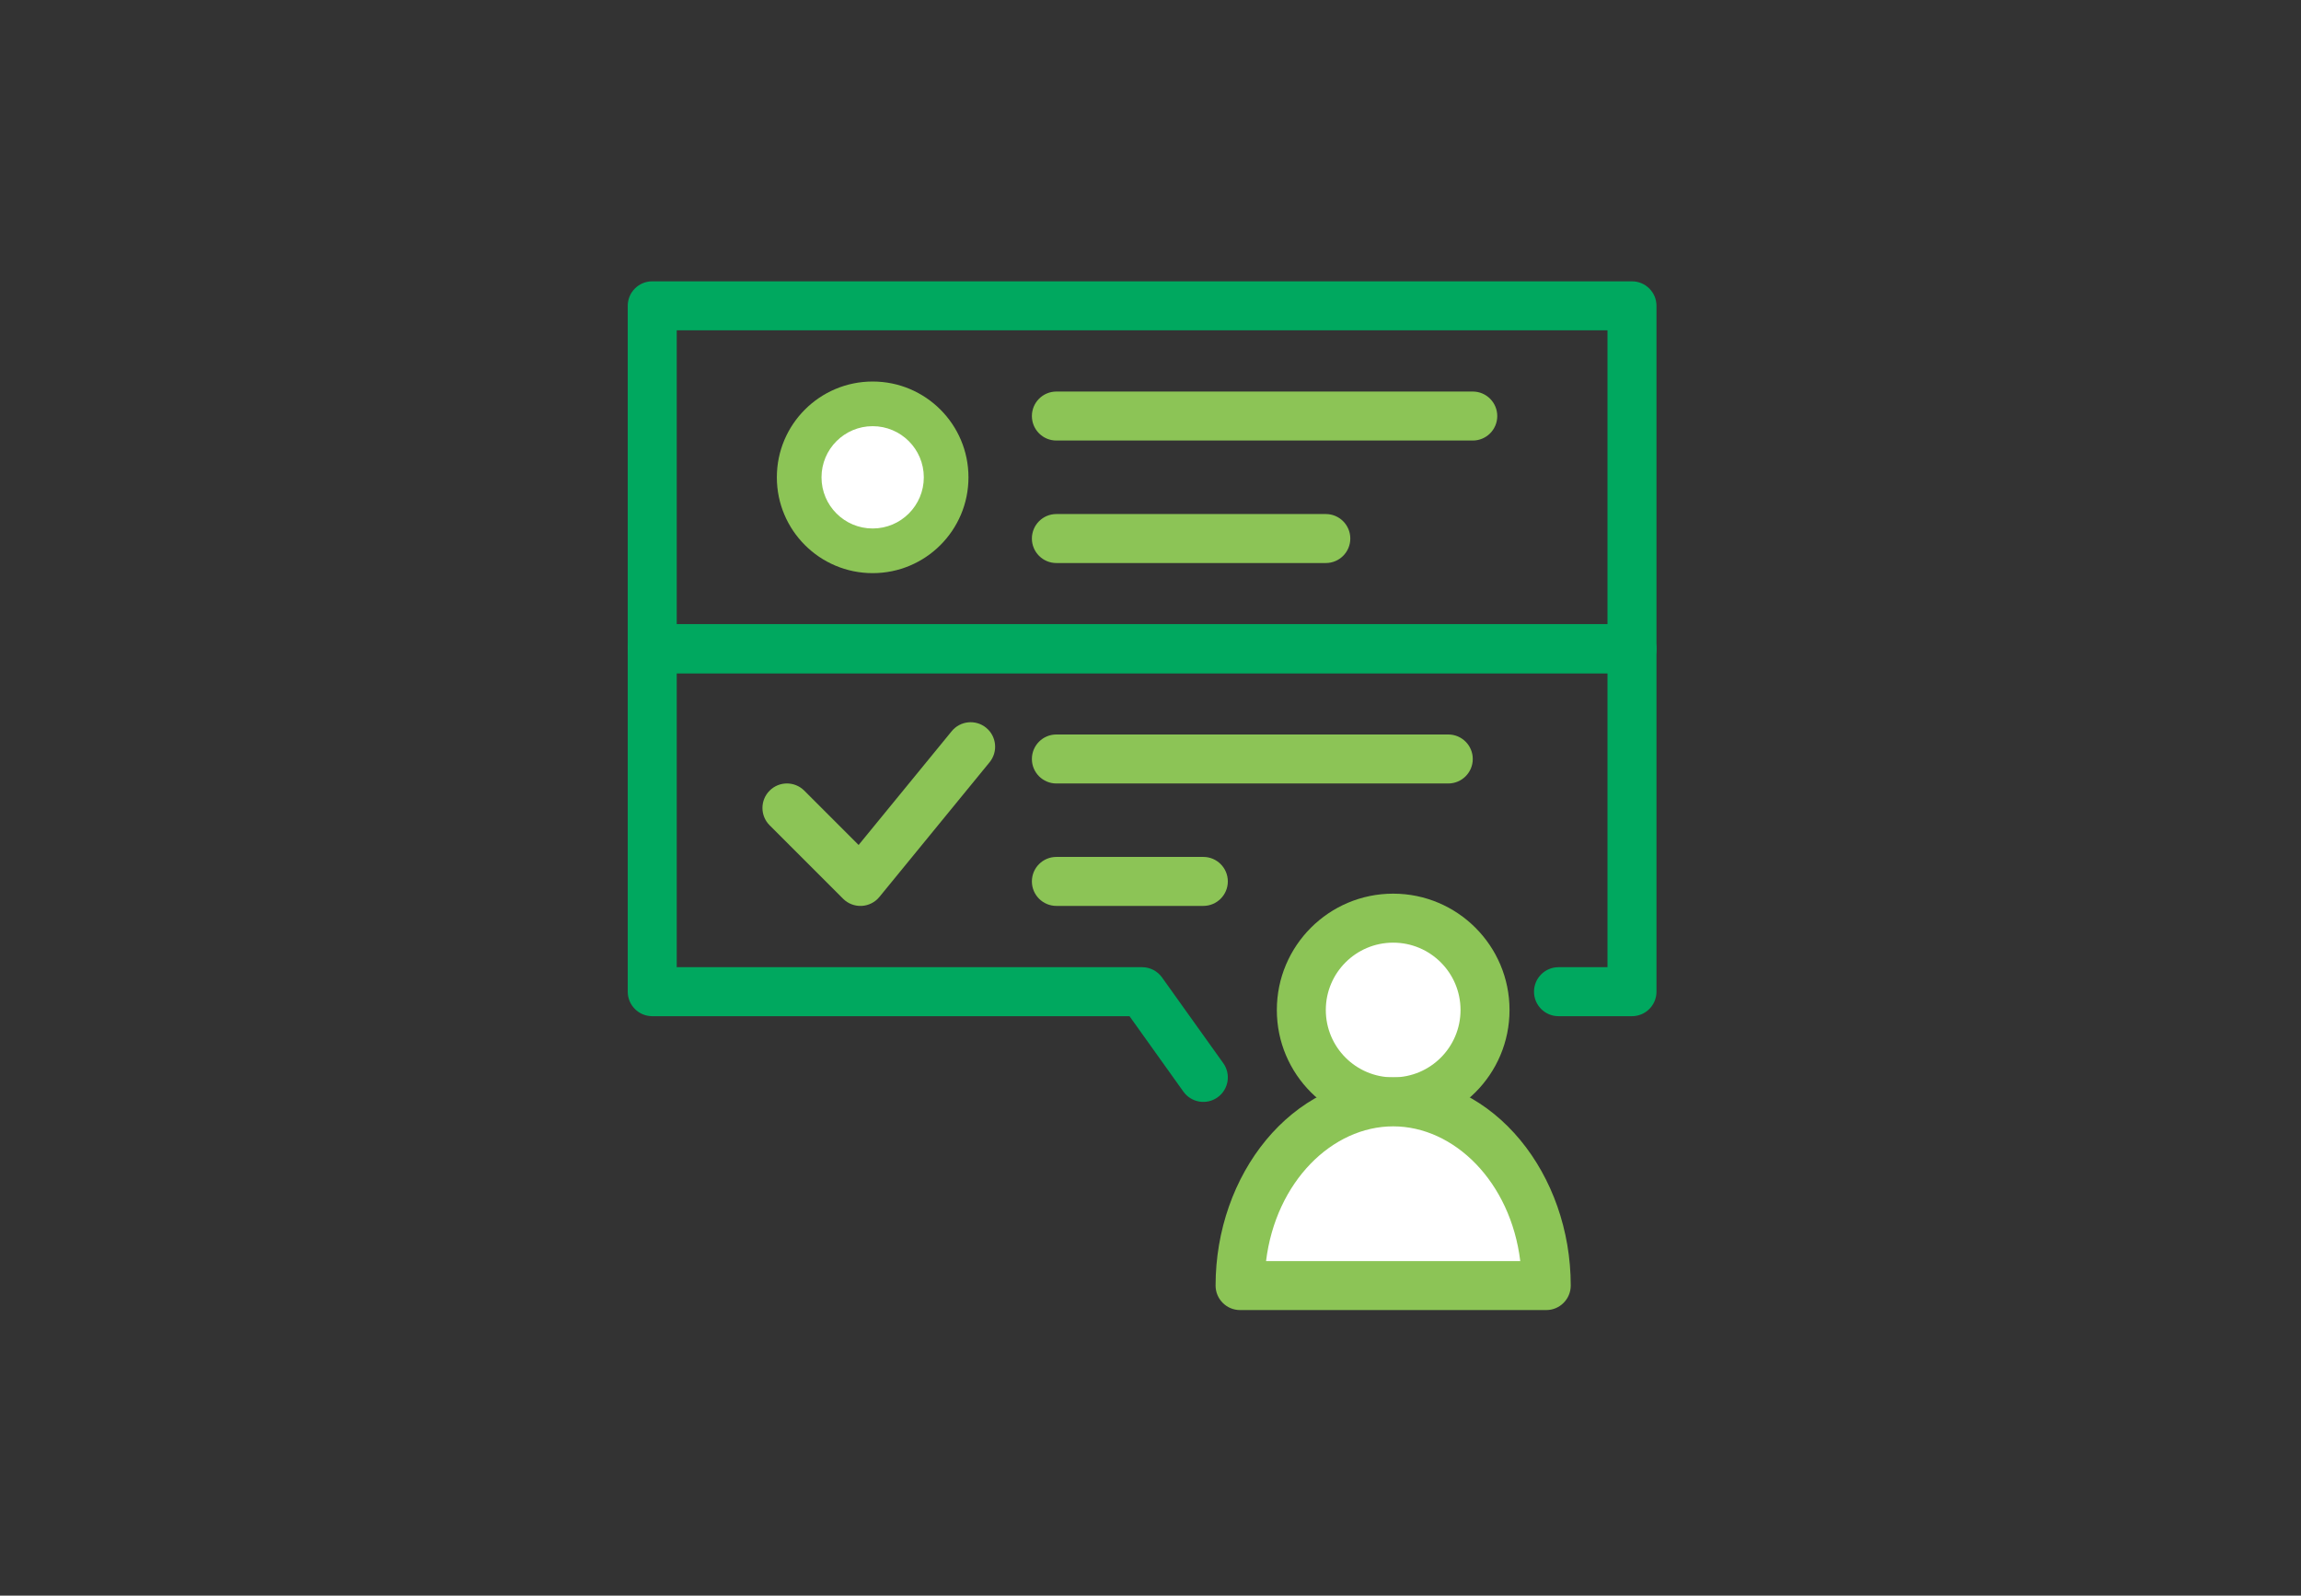
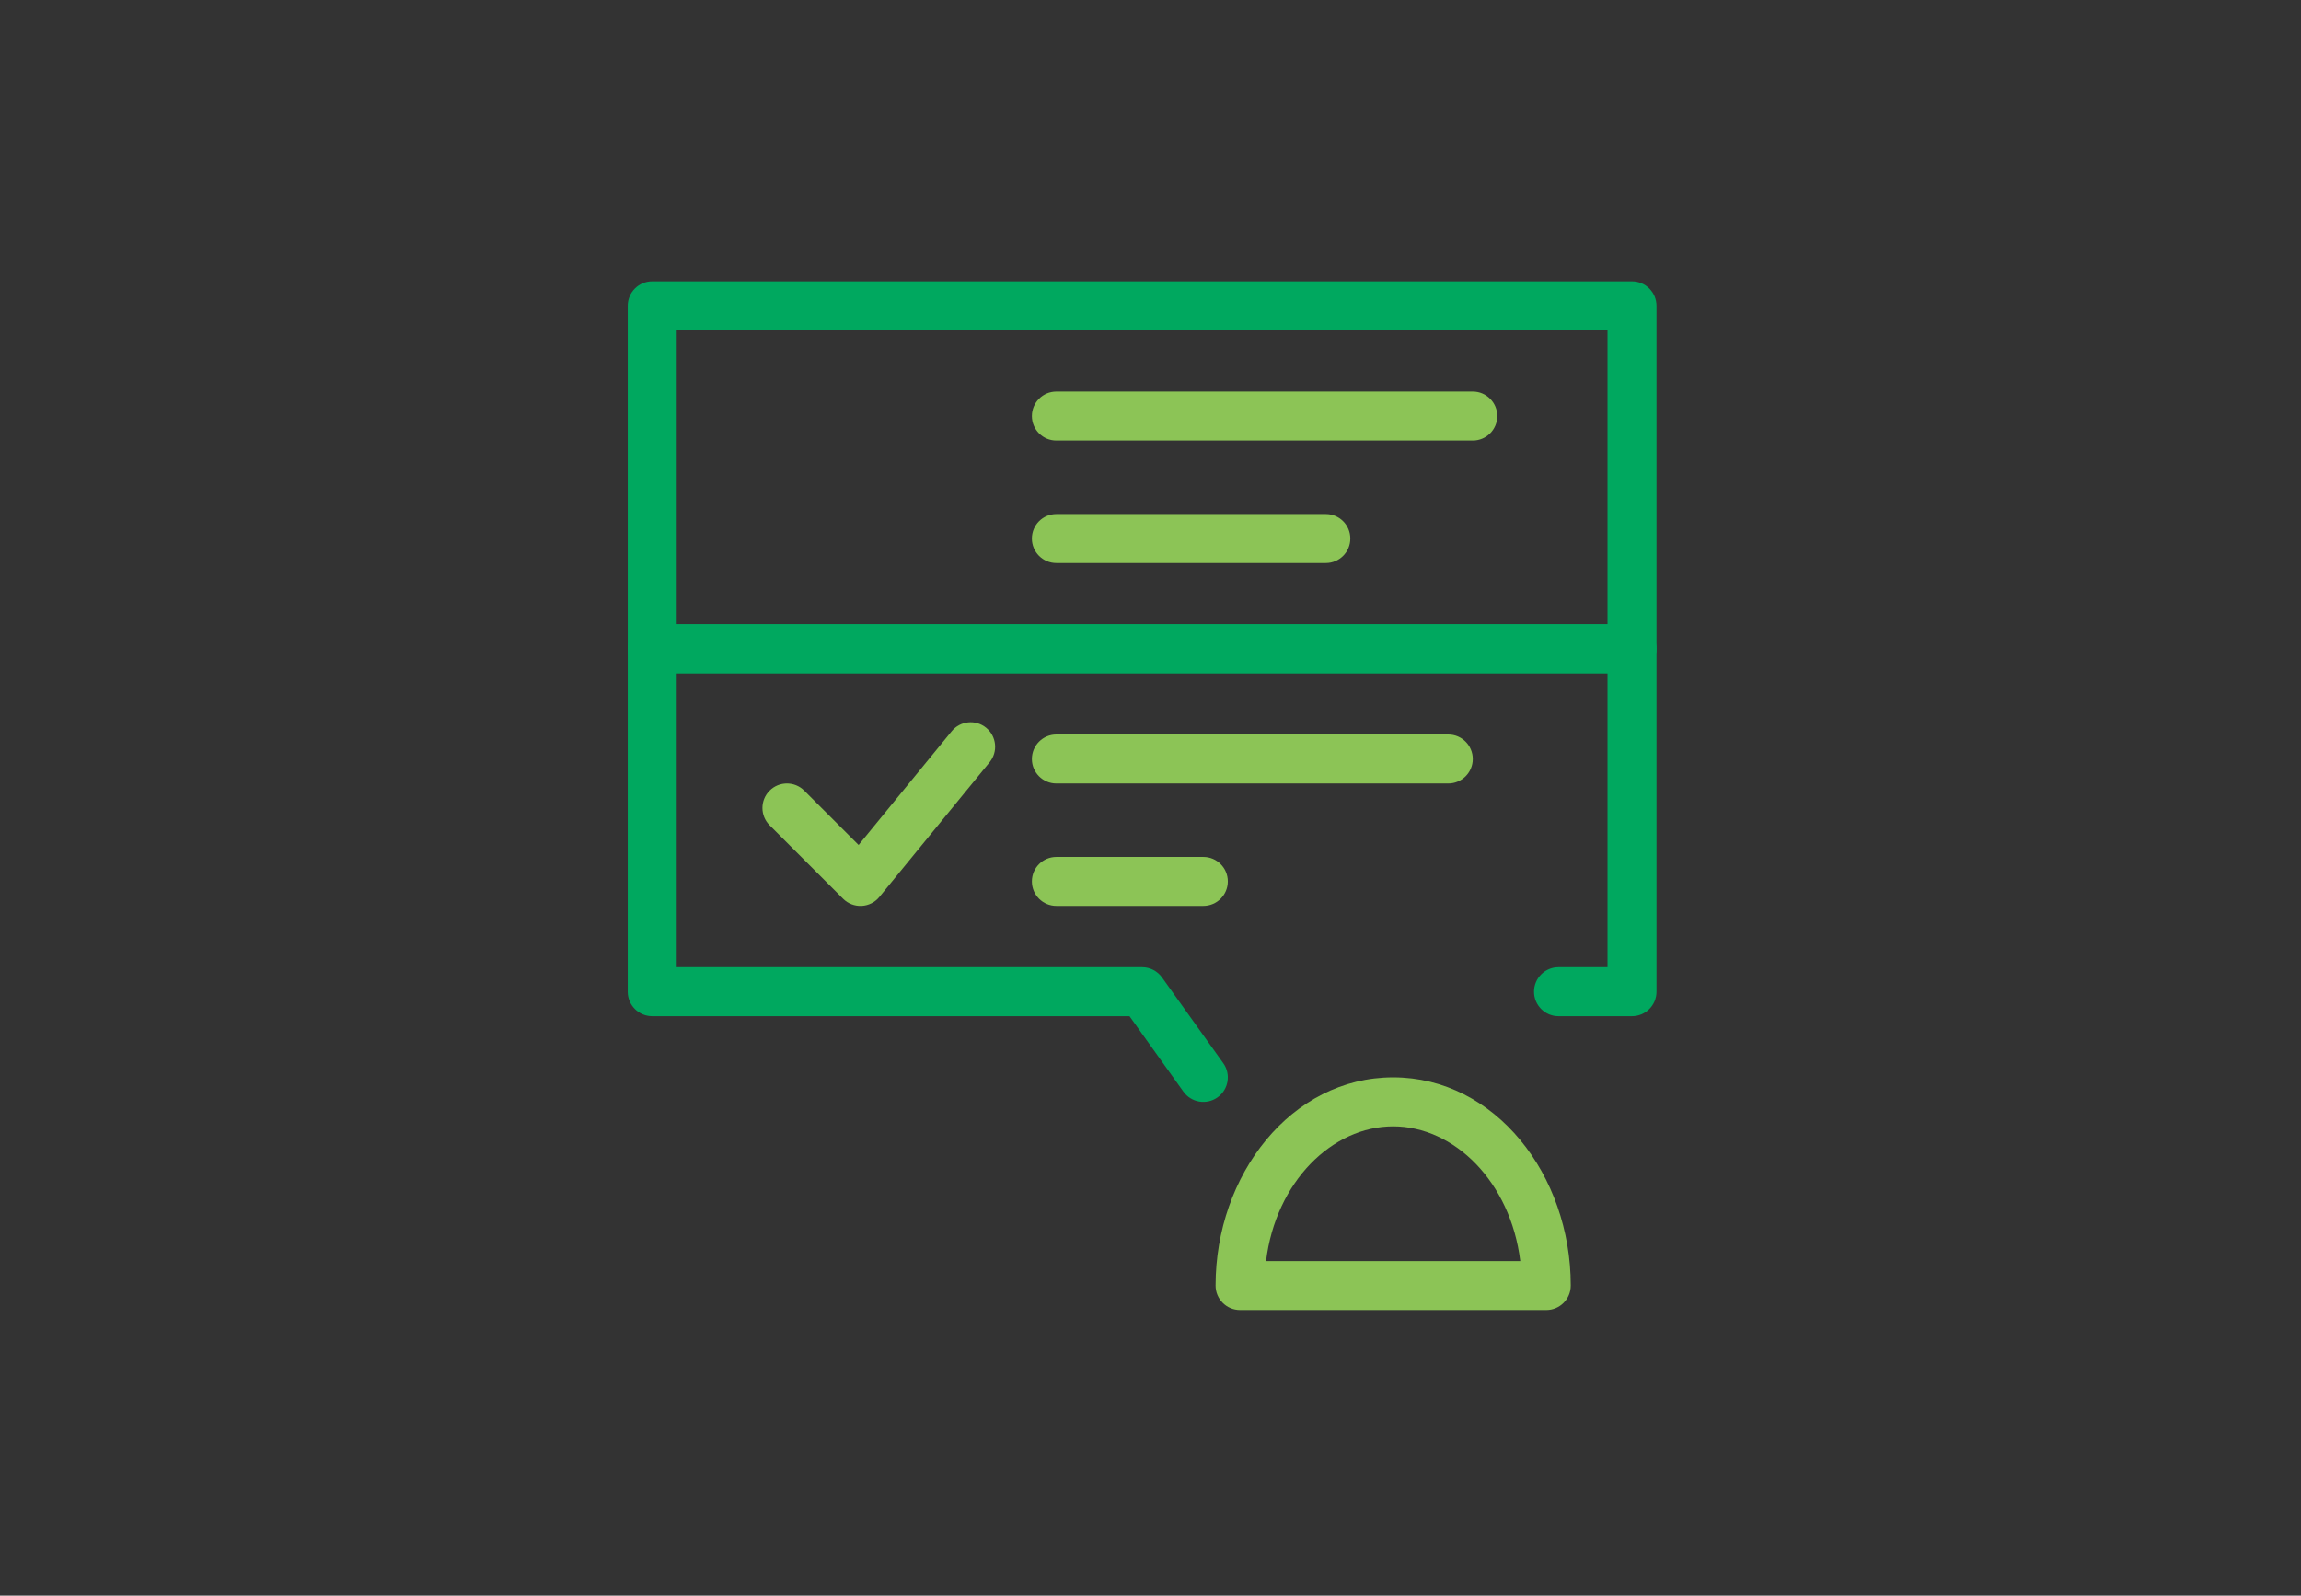
<svg xmlns="http://www.w3.org/2000/svg" width="137" height="95" viewBox="0 0 137 95" fill="none">
  <rect x="0" y="0" width="137" height="95" fill="#333333" stroke="none" />
  <g clip-path="url(#clip0_36270_262702)">
-     <path d="M88.417 60.137C88.417 63.157 85.969 65.606 82.948 65.606C79.928 65.606 77.48 63.157 77.48 60.137C77.48 57.116 79.928 54.668 82.948 54.668C85.969 54.668 88.417 57.116 88.417 60.137Z" fill="white" />
-     <path fill-rule="evenodd" clip-rule="evenodd" d="M82.949 56.124C80.734 56.124 78.938 57.919 78.938 60.134C78.938 62.349 80.734 64.145 82.949 64.145C85.163 64.145 86.959 62.349 86.959 60.134C86.959 57.919 85.163 56.124 82.949 56.124ZM76.022 60.134C76.022 56.308 79.123 53.207 82.949 53.207C86.774 53.207 89.876 56.308 89.876 60.134C89.876 63.96 86.774 67.061 82.949 67.061C79.123 67.061 76.022 63.96 76.022 60.134Z" fill="#8CC456" />
-     <path d="M82.949 65.606C77.915 65.606 73.834 70.502 73.834 76.543H92.063C92.063 70.502 87.983 65.606 82.949 65.606Z" fill="white" />
    <path fill-rule="evenodd" clip-rule="evenodd" d="M75.38 75.082H90.516C89.936 70.354 86.576 67.061 82.948 67.061C79.32 67.061 75.96 70.354 75.38 75.082ZM72.375 76.54C72.375 69.955 76.871 64.144 82.948 64.144C89.025 64.144 93.521 69.955 93.521 76.54C93.521 77.346 92.868 77.999 92.063 77.999H73.833C73.028 77.999 72.375 77.346 72.375 76.54Z" fill="#8CC456" />
    <path fill-rule="evenodd" clip-rule="evenodd" d="M37.375 18.208C37.375 17.403 38.028 16.75 38.833 16.75H97.167C97.972 16.75 98.626 17.403 98.626 18.208V38.625C98.626 39.431 97.972 40.084 97.167 40.084H38.833C38.028 40.084 37.375 39.431 37.375 38.625V18.208ZM40.292 19.667V37.167H95.709V19.667H40.292Z" fill="#00A85F" />
    <path fill-rule="evenodd" clip-rule="evenodd" d="M37.375 38.626C37.375 37.821 38.028 37.168 38.833 37.168H97.167C97.972 37.168 98.626 37.821 98.626 38.626V59.043C98.626 59.849 97.972 60.502 97.167 60.502H92.792C91.987 60.502 91.334 59.849 91.334 59.043C91.334 58.238 91.987 57.585 92.792 57.585H95.709V40.085H40.292V57.585H68C68.471 57.585 68.913 57.812 69.187 58.196L72.833 63.3C73.301 63.955 73.149 64.866 72.494 65.334C71.838 65.802 70.927 65.65 70.459 64.995L67.25 60.502H38.833C38.028 60.502 37.375 59.849 37.375 59.043V38.626Z" fill="#00A85F" />
    <path fill-rule="evenodd" clip-rule="evenodd" d="M61.438 24.771C61.438 23.965 62.09 23.312 62.896 23.312H87.688C88.493 23.312 89.146 23.965 89.146 24.771C89.146 25.576 88.493 26.229 87.688 26.229H62.896C62.09 26.229 61.438 25.576 61.438 24.771Z" fill="#8CC456" />
    <path fill-rule="evenodd" clip-rule="evenodd" d="M61.438 45.189C61.438 44.383 62.09 43.73 62.896 43.73H86.229C87.035 43.73 87.688 44.383 87.688 45.189C87.688 45.994 87.035 46.647 86.229 46.647H62.896C62.09 46.647 61.438 45.994 61.438 45.189Z" fill="#8CC456" />
    <path fill-rule="evenodd" clip-rule="evenodd" d="M61.438 32.064C61.438 31.258 62.09 30.605 62.896 30.605H78.938C79.743 30.605 80.396 31.258 80.396 32.064C80.396 32.869 79.743 33.522 78.938 33.522H62.896C62.09 33.522 61.438 32.869 61.438 32.064Z" fill="#8CC456" />
    <path fill-rule="evenodd" clip-rule="evenodd" d="M61.438 52.478C61.438 51.672 62.09 51.02 62.896 51.02H71.646C72.451 51.02 73.104 51.672 73.104 52.478C73.104 53.283 72.451 53.936 71.646 53.936H62.896C62.09 53.936 61.438 53.283 61.438 52.478Z" fill="#8CC456" />
    <path fill-rule="evenodd" clip-rule="evenodd" d="M58.715 43.33C59.338 43.84 59.43 44.758 58.92 45.382L52.358 53.403C52.097 53.722 51.713 53.915 51.302 53.936C50.89 53.956 50.489 53.802 50.198 53.511L45.823 49.136C45.253 48.566 45.253 47.643 45.823 47.073C46.392 46.504 47.316 46.504 47.885 47.073L51.121 50.309L56.663 43.535C57.173 42.911 58.092 42.82 58.715 43.33Z" fill="#8CC456" />
-     <path d="M56.333 28.418C56.333 30.834 54.374 32.793 51.958 32.793C49.542 32.793 47.583 30.834 47.583 28.418C47.583 26.002 49.542 24.043 51.958 24.043C54.374 24.043 56.333 26.002 56.333 28.418Z" fill="white" />
-     <path fill-rule="evenodd" clip-rule="evenodd" d="M51.958 25.374C50.276 25.374 48.912 26.738 48.912 28.419C48.912 30.102 50.276 31.465 51.958 31.465C53.639 31.465 55.003 30.102 55.003 28.419C55.003 26.738 53.639 25.374 51.958 25.374ZM46.253 28.419C46.253 25.269 48.807 22.715 51.958 22.715C55.108 22.715 57.662 25.269 57.662 28.419C57.662 31.57 55.108 34.124 51.958 34.124C48.807 34.124 46.253 31.57 46.253 28.419Z" fill="#8CC456" />
  </g>
  <defs>
    <clipPath id="clip0_36270_262702">
      <rect x="33" y="12.375" width="70.001" height="70.001" rx="10.752" fill="white" />
    </clipPath>
  </defs>
</svg>